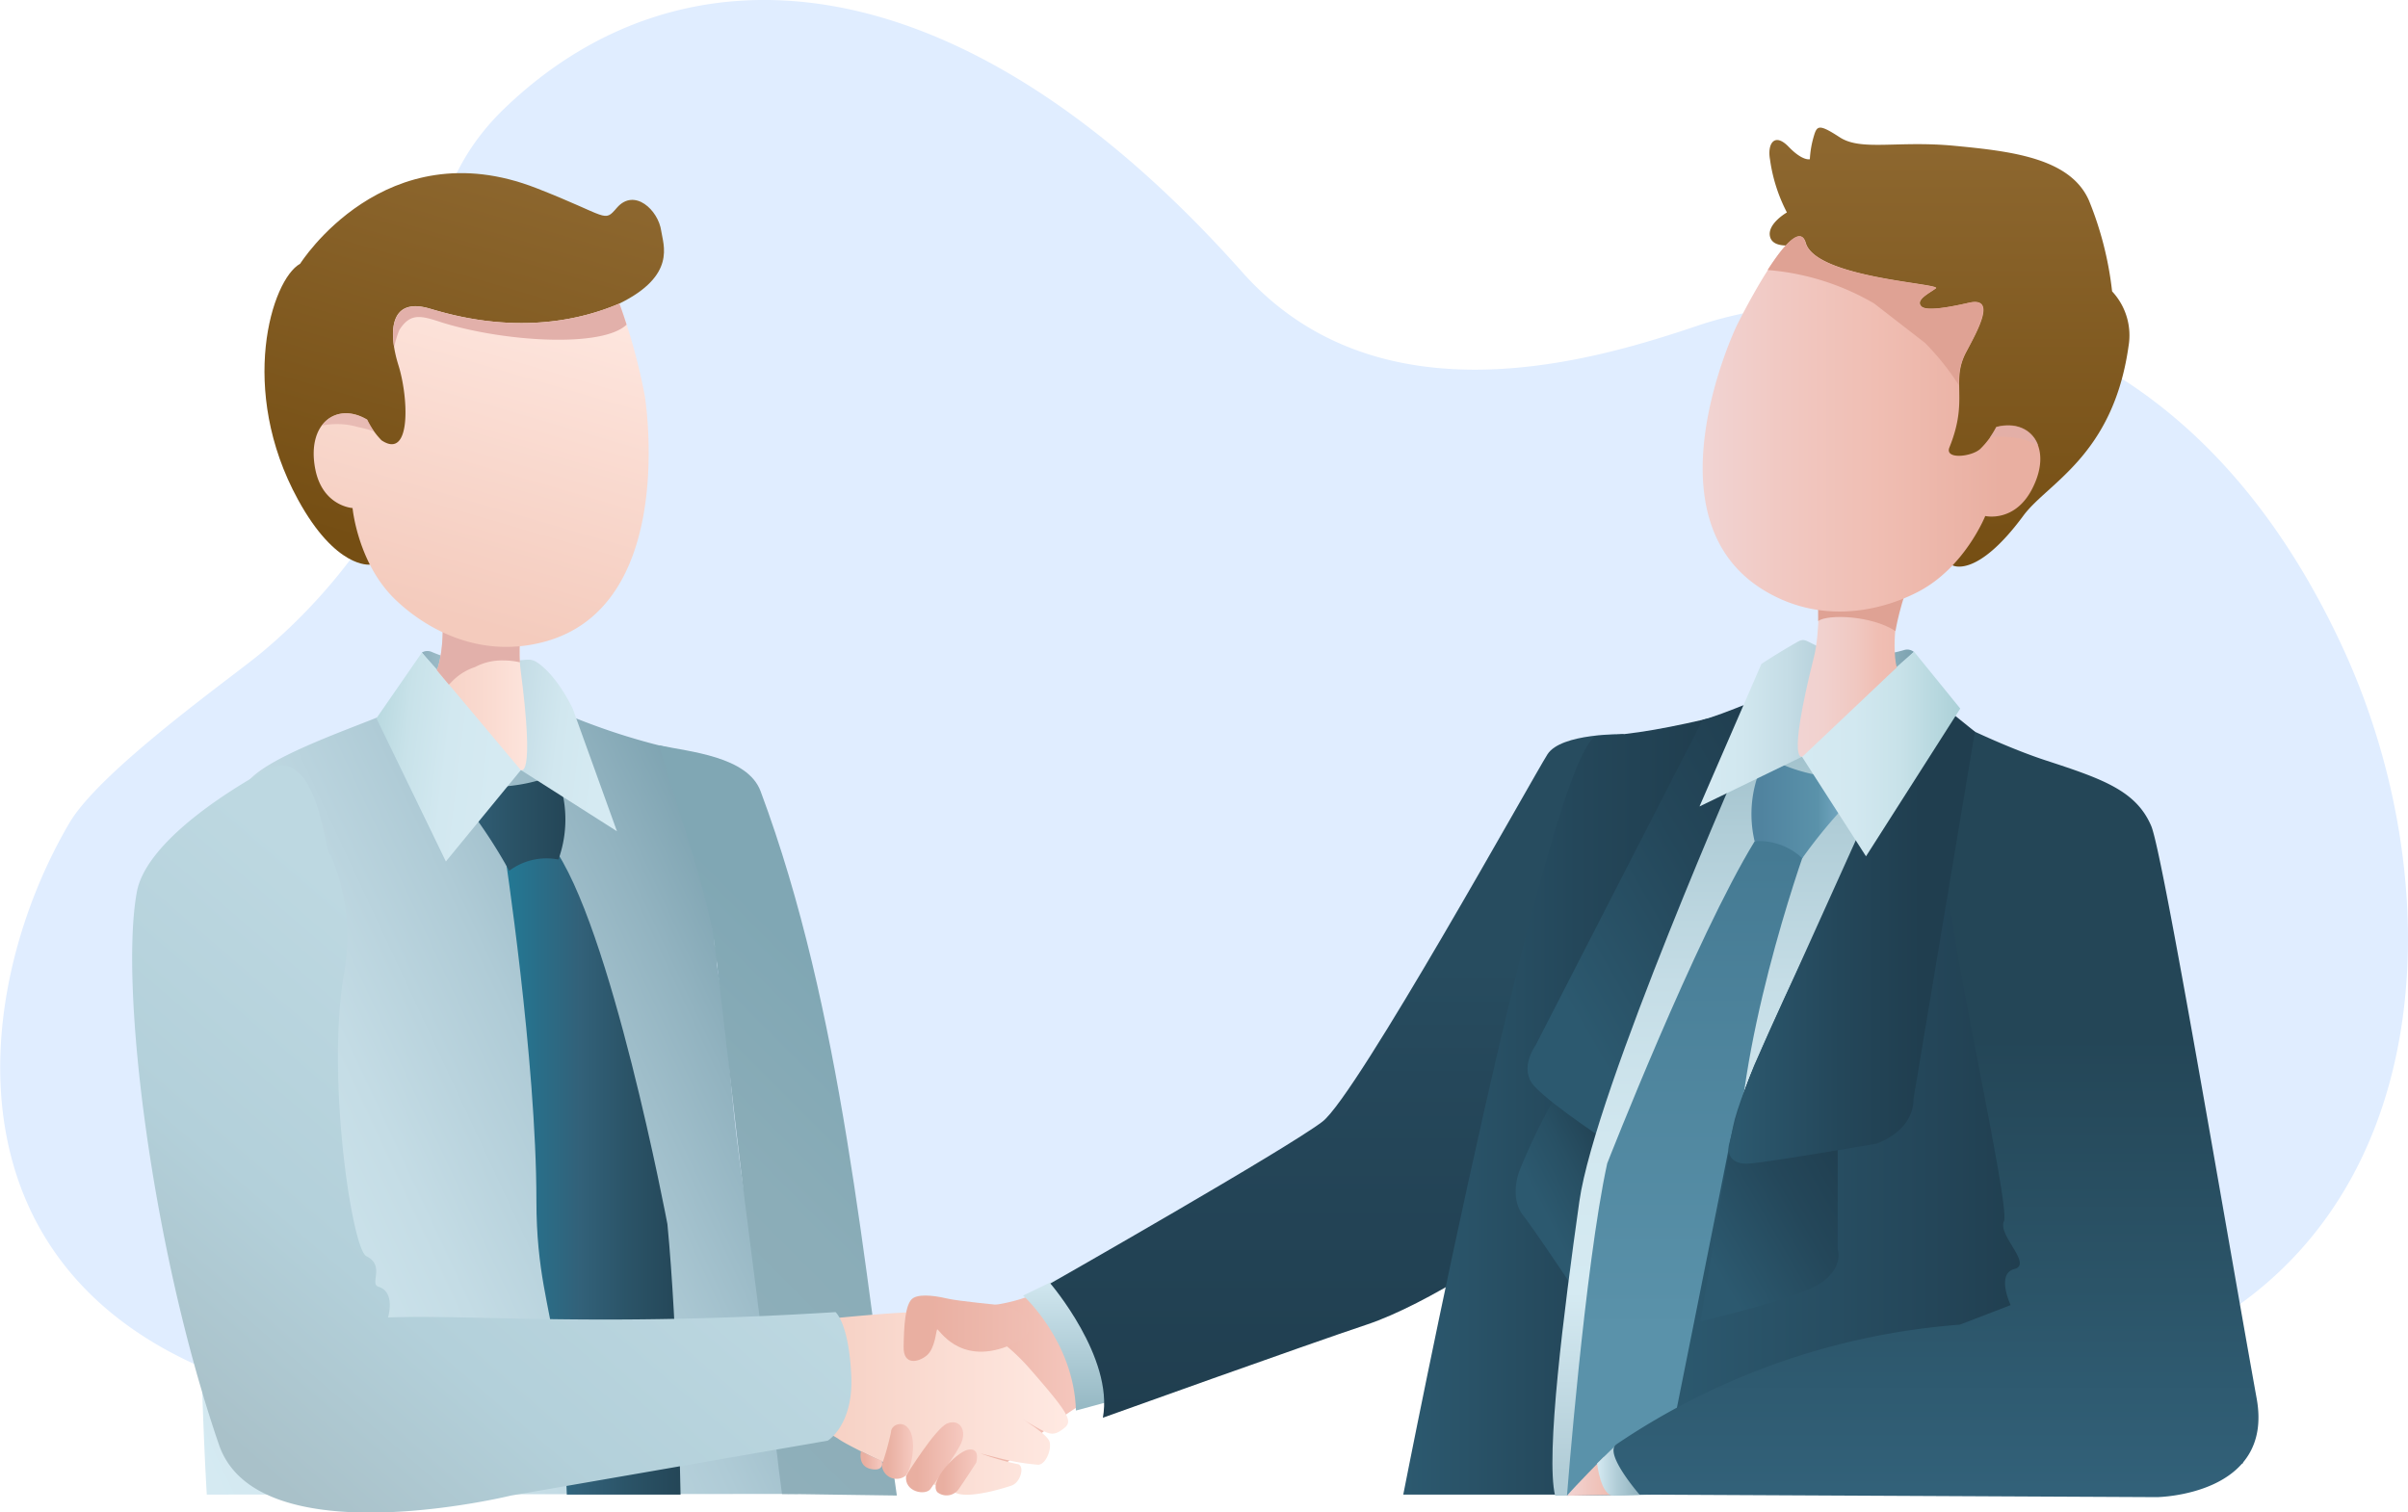
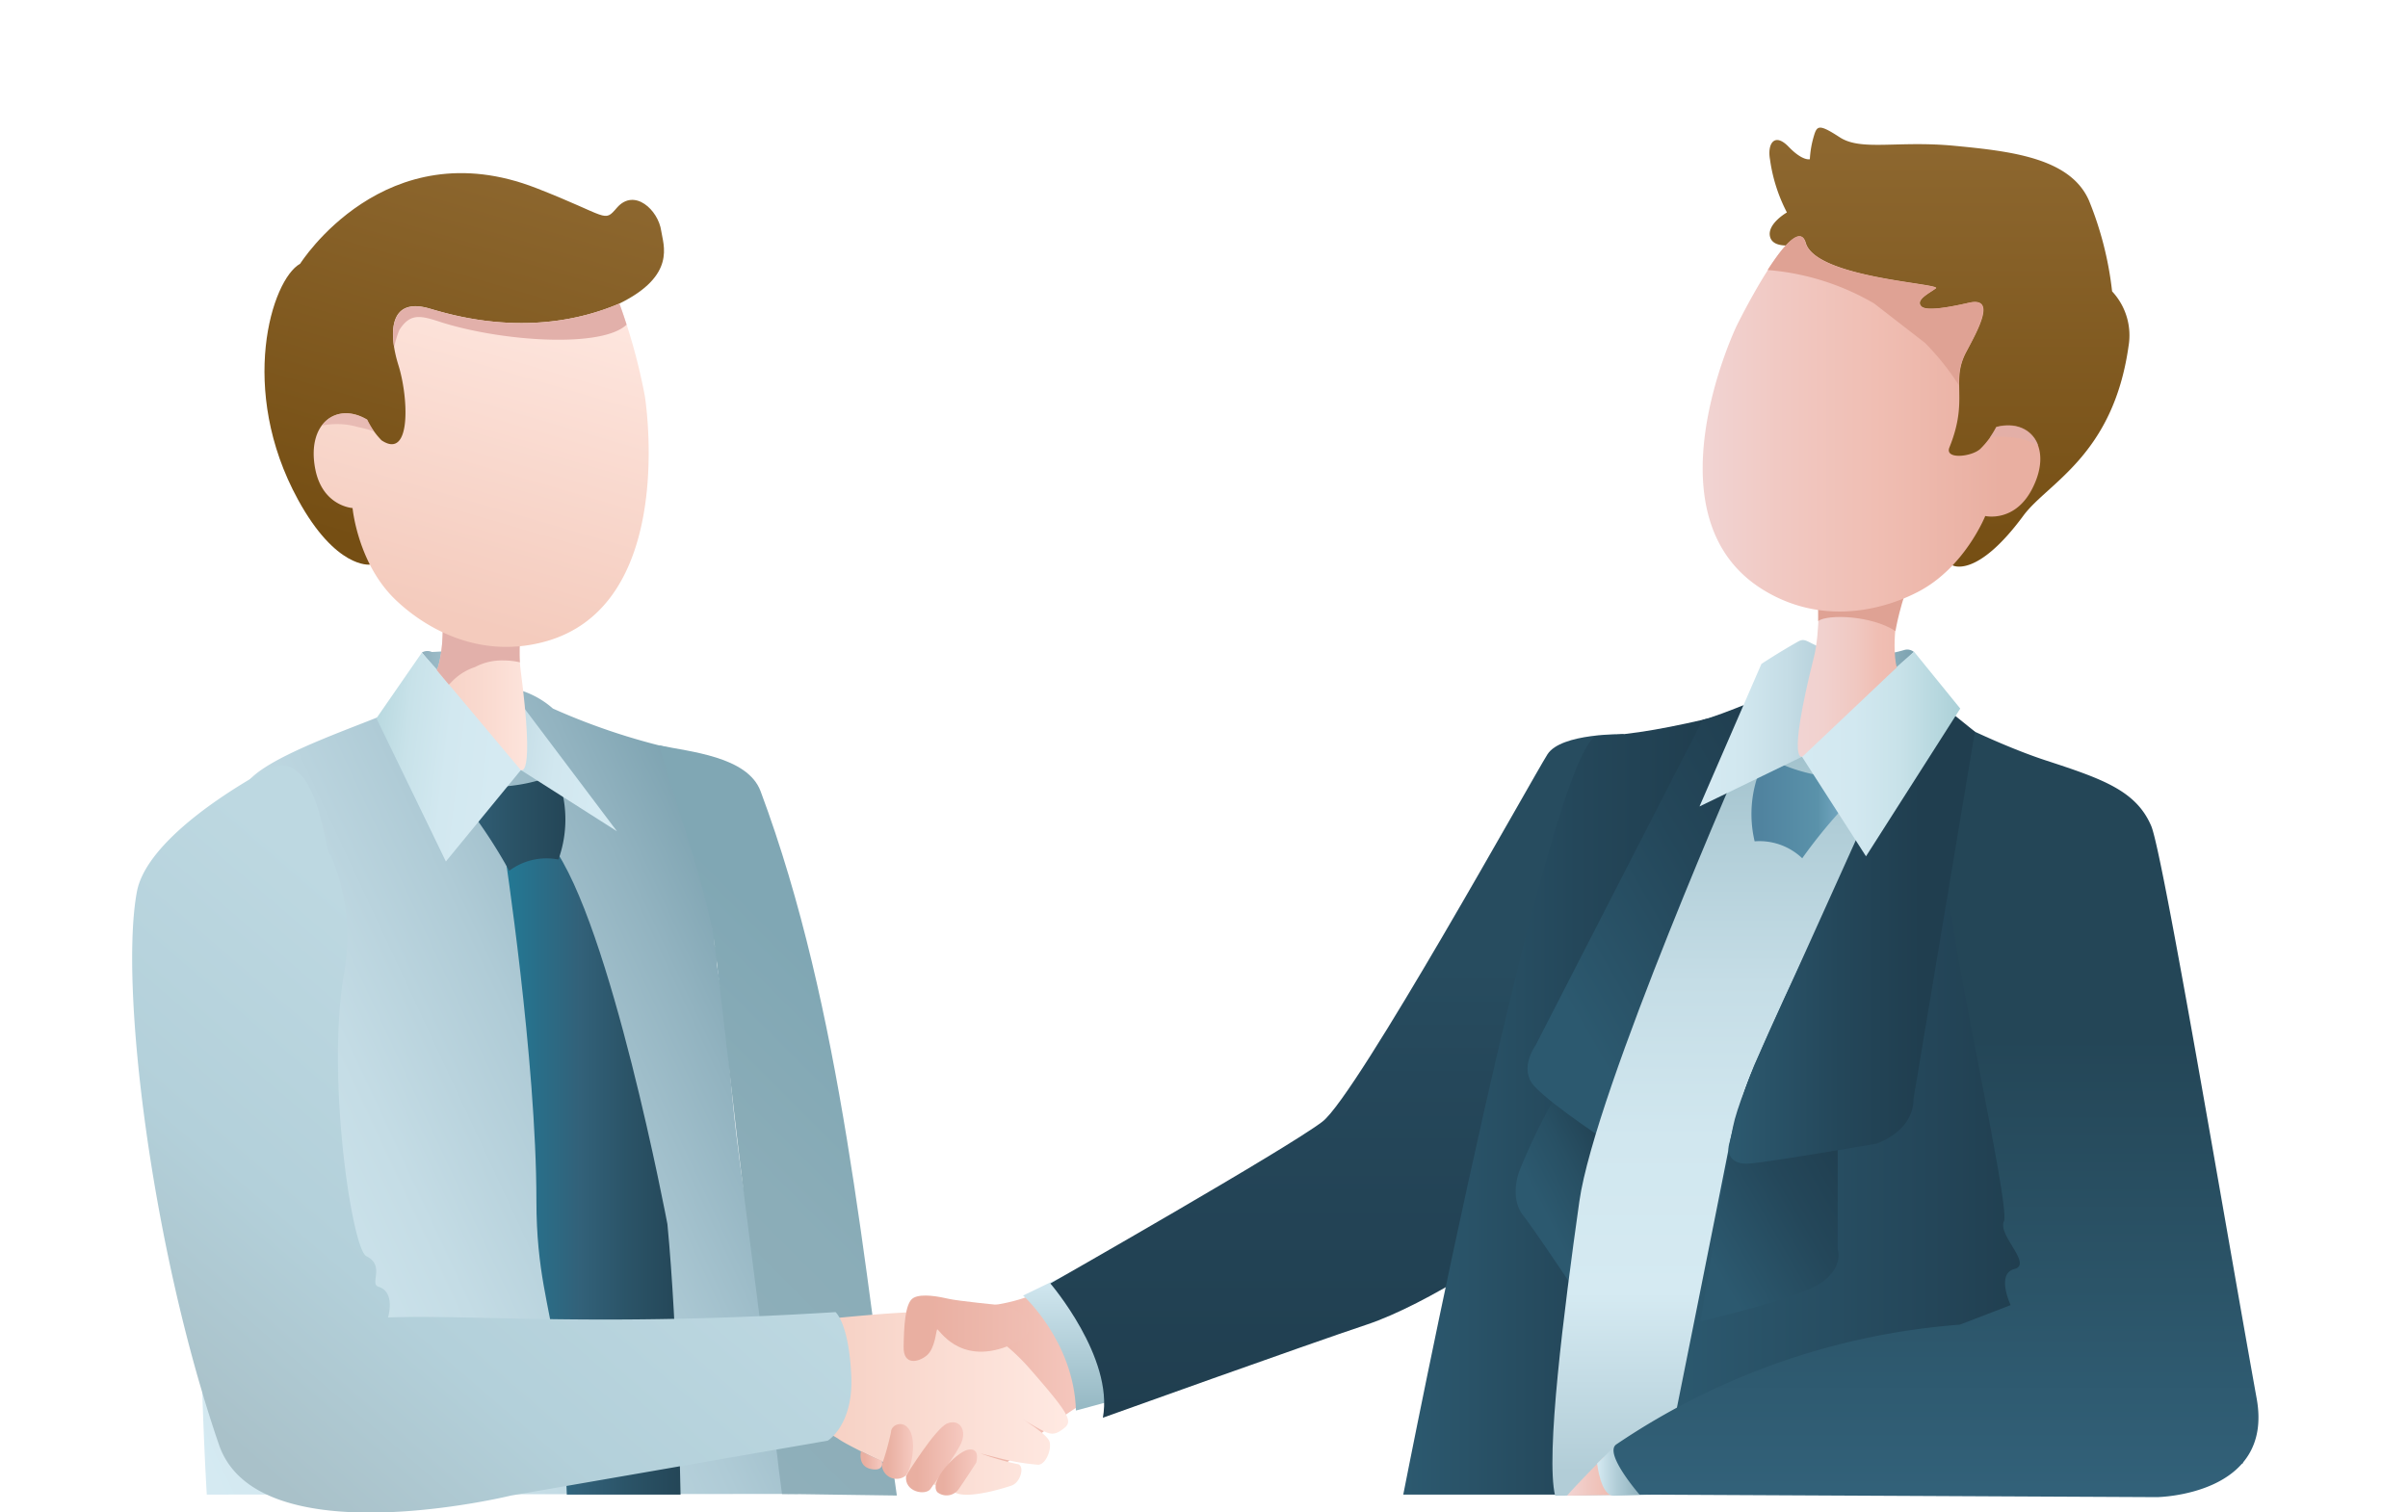
<svg xmlns="http://www.w3.org/2000/svg" xmlns:xlink="http://www.w3.org/1999/xlink" viewBox="0 0 284.34 178.6">
  <defs>
    <style>.cls-1{mask:url(#mask);filter:url(#luminosity-noclip-5);}.cls-2,.cls-23,.cls-39,.cls-4,.cls-6,.cls-8{mix-blend-mode:multiply;}.cls-2{fill:url(#linear-gradient);}.cls-3{mask:url(#mask-2);filter:url(#luminosity-noclip-6);}.cls-4{fill:url(#linear-gradient-2);}.cls-5{mask:url(#mask-3);filter:url(#luminosity-noclip-7);}.cls-6{fill:url(#linear-gradient-3);}.cls-7{mask:url(#mask-4);filter:url(#luminosity-noclip-8);}.cls-8{fill:url(#linear-gradient-4);}.cls-9{isolation:isolate;}.cls-10{fill:#e0edff;}.cls-11{fill:url(#linear-gradient-5);}.cls-12{fill:url(#linear-gradient-6);}.cls-13{fill:url(#linear-gradient-7);}.cls-14{fill:url(#linear-gradient-8);}.cls-15{fill:url(#linear-gradient-9);}.cls-16{fill:url(#linear-gradient-10);}.cls-17{fill:url(#linear-gradient-11);}.cls-18{fill:url(#linear-gradient-12);}.cls-19{fill:url(#linear-gradient-13);}.cls-20{fill:url(#linear-gradient-14);}.cls-21{fill:url(#linear-gradient-15);}.cls-22{mask:url(#mask-5);}.cls-23{opacity:0.1;fill:url(#linear-gradient-16);}.cls-24{fill:url(#linear-gradient-17);}.cls-25{fill:url(#linear-gradient-18);}.cls-26{fill:url(#linear-gradient-19);}.cls-27{fill:url(#linear-gradient-20);}.cls-28{fill:url(#linear-gradient-21);}.cls-29{fill:url(#linear-gradient-22);}.cls-30{fill:url(#linear-gradient-23);}.cls-31{fill:#dfa294;}.cls-32{fill:url(#linear-gradient-24);}.cls-33{mask:url(#mask-6);}.cls-34{fill:url(#linear-gradient-25);}.cls-35{fill:url(#linear-gradient-26);}.cls-36,.cls-48{fill:#e2b0aa;}.cls-36{opacity:0.7;}.cls-37{fill:url(#linear-gradient-27);}.cls-38{mask:url(#mask-7);}.cls-39{opacity:0.25;fill:url(#linear-gradient-28);}.cls-40{fill:url(#linear-gradient-29);}.cls-41{fill:url(#linear-gradient-30);}.cls-42{fill:url(#linear-gradient-31);}.cls-43{fill:url(#linear-gradient-32);}.cls-44{fill:url(#linear-gradient-33);}.cls-45{fill:url(#linear-gradient-34);}.cls-46{fill:url(#linear-gradient-35);}.cls-47{fill:url(#linear-gradient-36);}.cls-49{fill:url(#linear-gradient-37);}.cls-50{mask:url(#mask-8);}.cls-51{fill:url(#linear-gradient-38);}.cls-52{fill:url(#linear-gradient-39);}.cls-53{fill:url(#linear-gradient-40);}.cls-54{fill:url(#linear-gradient-41);}.cls-55{fill:url(#linear-gradient-42);}.cls-56{fill:url(#linear-gradient-43);}.cls-57{fill:url(#linear-gradient-44);}.cls-58{filter:url(#luminosity-noclip-4);}.cls-59{filter:url(#luminosity-noclip-3);}.cls-60{filter:url(#luminosity-noclip-2);}.cls-61{filter:url(#luminosity-noclip);}</style>
    <filter id="luminosity-noclip" x="176.66" y="-10898.6" width="67.25" height="32766" filterUnits="userSpaceOnUse" color-interpolation-filters="sRGB">
      <feFlood flood-color="#fff" result="bg" />
      <feBlend in="SourceGraphic" in2="bg" />
    </filter>
    <mask id="mask" x="176.66" y="-10898.6" width="67.25" height="32766" maskUnits="userSpaceOnUse">
      <g class="cls-61" />
    </mask>
    <linearGradient id="linear-gradient" x1="176.66" y1="150.8" x2="243.91" y2="150.8" gradientUnits="userSpaceOnUse">
      <stop offset="0" />
      <stop offset="0.06" stop-color="#151515" />
      <stop offset="0.31" stop-color="#676767" />
      <stop offset="0.53" stop-color="#a8a8a8" />
      <stop offset="0.71" stop-color="#d7d7d7" />
      <stop offset="0.85" stop-color="#f4f4f4" />
      <stop offset="0.93" stop-color="#fff" />
    </linearGradient>
    <filter id="luminosity-noclip-2" x="224.48" y="-10898.6" width="19.43" height="32766" filterUnits="userSpaceOnUse" color-interpolation-filters="sRGB">
      <feFlood flood-color="#fff" result="bg" />
      <feBlend in="SourceGraphic" in2="bg" />
    </filter>
    <mask id="mask-2" x="224.48" y="-10898.6" width="19.43" height="32766" maskUnits="userSpaceOnUse">
      <g class="cls-60" />
    </mask>
    <linearGradient id="linear-gradient-2" x1="243.91" y1="53.68" x2="224.48" y2="53.68" gradientUnits="userSpaceOnUse">
      <stop offset="0" />
      <stop offset="0.07" stop-color="#2b2b2b" />
      <stop offset="0.19" stop-color="#767676" />
      <stop offset="0.31" stop-color="#b1b1b1" />
      <stop offset="0.4" stop-color="#dbdbdb" />
      <stop offset="0.48" stop-color="#f5f5f5" />
      <stop offset="0.52" stop-color="#fff" />
    </linearGradient>
    <filter id="luminosity-noclip-3" x="40.64" y="-10898.6" width="37.44" height="32766" filterUnits="userSpaceOnUse" color-interpolation-filters="sRGB">
      <feFlood flood-color="#fff" result="bg" />
      <feBlend in="SourceGraphic" in2="bg" />
    </filter>
    <mask id="mask-3" x="40.64" y="-10898.6" width="37.44" height="32766" maskUnits="userSpaceOnUse">
      <g class="cls-59" />
    </mask>
    <linearGradient id="linear-gradient-3" x1="59.36" y1="107.17" x2="59.36" y2="80.94" gradientUnits="userSpaceOnUse">
      <stop offset="0" />
      <stop offset="0.04" stop-color="#212121" />
      <stop offset="0.1" stop-color="#555" />
      <stop offset="0.17" stop-color="#828282" />
      <stop offset="0.24" stop-color="#a9a9a9" />
      <stop offset="0.32" stop-color="#c8c8c8" />
      <stop offset="0.39" stop-color="#e0e0e0" />
      <stop offset="0.47" stop-color="#f2f2f2" />
      <stop offset="0.56" stop-color="#fcfcfc" />
      <stop offset="0.66" stop-color="#fff" />
    </linearGradient>
    <filter id="luminosity-noclip-4" x="34.49" y="-10898.6" width="16.33" height="32766" filterUnits="userSpaceOnUse" color-interpolation-filters="sRGB">
      <feFlood flood-color="#fff" result="bg" />
      <feBlend in="SourceGraphic" in2="bg" />
    </filter>
    <mask id="mask-4" x="34.49" y="-10898.6" width="16.33" height="32766" maskUnits="userSpaceOnUse">
      <g class="cls-58" />
    </mask>
    <linearGradient id="linear-gradient-4" x1="-696.51" y1="-38.97" x2="-715.82" y2="-38.97" gradientTransform="matrix(-0.96, -0.28, -0.28, 0.96, -644.39, -109.27)" xlink:href="#linear-gradient-2" />
    <linearGradient id="linear-gradient-5" x1="108.4" y1="163.48" x2="128.72" y2="163.48" gradientUnits="userSpaceOnUse">
      <stop offset="0.19" stop-color="#e9afa1" />
      <stop offset="1" stop-color="#f6c9c0" />
    </linearGradient>
    <linearGradient id="linear-gradient-6" x1="127.04" y1="150.49" x2="127.04" y2="166.62" gradientUnits="userSpaceOnUse">
      <stop offset="0" stop-color="#d5eaf2" />
      <stop offset="0.21" stop-color="#c7dfe8" />
      <stop offset="1" stop-color="#95b8c3" />
    </linearGradient>
    <linearGradient id="linear-gradient-7" x1="157.89" y1="86.7" x2="157.89" y2="167.43" gradientUnits="userSpaceOnUse">
      <stop offset="0.34" stop-color="#274c5f" />
      <stop offset="0.51" stop-color="#25475a" />
      <stop offset="1" stop-color="#203e4f" />
    </linearGradient>
    <linearGradient id="linear-gradient-8" x1="165.74" y1="129.41" x2="211.26" y2="129.41" gradientUnits="userSpaceOnUse">
      <stop offset="0.01" stop-color="#2c596f" />
      <stop offset="0.45" stop-color="#24475a" />
      <stop offset="0.78" stop-color="#203e4f" />
    </linearGradient>
    <linearGradient id="linear-gradient-9" x1="25.86" y1="183.71" x2="38.29" y2="176.53" gradientTransform="translate(163.34 -42.08) rotate(3.06)" gradientUnits="userSpaceOnUse">
      <stop offset="0.17" stop-color="#2c596f" />
      <stop offset="0.53" stop-color="#285064" />
      <stop offset="1" stop-color="#203e4f" />
    </linearGradient>
    <linearGradient id="linear-gradient-10" x1="176.93" y1="121.07" x2="218.96" y2="96.8" gradientUnits="userSpaceOnUse">
      <stop offset="0.17" stop-color="#2c596f" />
      <stop offset="0.6" stop-color="#24475a" />
      <stop offset="0.93" stop-color="#203e4f" />
    </linearGradient>
    <linearGradient id="linear-gradient-11" x1="208.26" y1="176.64" x2="208.26" y2="80.64" gradientUnits="userSpaceOnUse">
      <stop offset="0.03" stop-color="#b2cdd7" />
      <stop offset="0.25" stop-color="#d5eaf2" />
      <stop offset="0.44" stop-color="#d1e7ef" />
      <stop offset="0.63" stop-color="#c5dde6" />
      <stop offset="0.82" stop-color="#b0cdd7" />
      <stop offset="1" stop-color="#95b8c3" />
    </linearGradient>
    <linearGradient id="linear-gradient-12" x1="199.33" y1="98.15" x2="199.33" y2="176.64" gradientUnits="userSpaceOnUse">
      <stop offset="0" stop-color="#447992" />
      <stop offset="0.75" stop-color="#5a92aa" />
    </linearGradient>
    <linearGradient id="linear-gradient-13" x1="206.82" y1="95.37" x2="219.41" y2="95.37" gradientUnits="userSpaceOnUse">
      <stop offset="0.09" stop-color="#50839f" />
      <stop offset="0.62" stop-color="#5a92aa" />
      <stop offset="0.76" stop-color="#6ba0b9" />
      <stop offset="0.92" stop-color="#7aacc7" />
    </linearGradient>
    <linearGradient id="linear-gradient-14" x1="196.84" y1="128.26" x2="264.85" y2="128.26" gradientUnits="userSpaceOnUse">
      <stop offset="0.01" stop-color="#2c596f" />
      <stop offset="0.46" stop-color="#244659" />
      <stop offset="0.63" stop-color="#203e4f" />
    </linearGradient>
    <linearGradient id="linear-gradient-15" x1="195.77" y1="147.45" x2="219.63" y2="133.67" xlink:href="#linear-gradient-10" />
    <filter id="luminosity-noclip-5" x="176.66" y="125.09" width="67.25" height="51.42" filterUnits="userSpaceOnUse" color-interpolation-filters="sRGB">
      <feFlood flood-color="#fff" result="bg" />
      <feBlend in="SourceGraphic" in2="bg" />
    </filter>
    <mask id="mask-5" x="176.66" y="125.09" width="67.25" height="51.42" maskUnits="userSpaceOnUse">
      <g class="cls-1">
        <path class="cls-2" d="M243.91,163.56s0-22.53-3.25-30.88-6.46-7.57-6.46-7.57-9.52,25.56-20,30.13-32.5,11.74-37.5,21.27h36.45S244,169.55,243.91,163.56Z" />
      </g>
    </mask>
    <linearGradient id="linear-gradient-16" x1="176.66" y1="150.8" x2="243.91" y2="150.8" gradientUnits="userSpaceOnUse">
      <stop offset="0" stop-color="#2c596f" />
      <stop offset="0.53" stop-color="#24475a" />
      <stop offset="0.93" stop-color="#203e4f" />
    </linearGradient>
    <linearGradient id="linear-gradient-17" x1="192.72" y1="174.34" x2="185.03" y2="174.34" gradientUnits="userSpaceOnUse">
      <stop offset="0" stop-color="#e9afa1" />
      <stop offset="0.39" stop-color="#f0beb3" />
      <stop offset="1" stop-color="#f1d4d3" />
    </linearGradient>
    <linearGradient id="linear-gradient-18" x1="188.59" y1="173.61" x2="196.84" y2="173.61" gradientUnits="userSpaceOnUse">
      <stop offset="0" stop-color="#d5eaf2" />
      <stop offset="0.28" stop-color="#b1cdd7" />
      <stop offset="0.57" stop-color="#94b5c1" />
      <stop offset="0.82" stop-color="#81a6b4" />
      <stop offset="1" stop-color="#7ba1af" />
    </linearGradient>
    <linearGradient id="linear-gradient-19" x1="228.66" y1="176.81" x2="228.66" y2="81.52" gradientUnits="userSpaceOnUse">
      <stop offset="0.01" stop-color="#326179" />
      <stop offset="0.26" stop-color="#2b5468" />
      <stop offset="0.57" stop-color="#244657" />
    </linearGradient>
    <linearGradient id="linear-gradient-20" x1="204.17" y1="109.47" x2="233.2" y2="109.47" xlink:href="#linear-gradient-8" />
    <linearGradient id="linear-gradient-21" x1="200.68" y1="85.39" x2="226.01" y2="85.39" gradientUnits="userSpaceOnUse">
      <stop offset="0" stop-color="#d5eaf2" />
      <stop offset="0.2" stop-color="#d1e7ef" />
      <stop offset="0.42" stop-color="#c4dce5" />
      <stop offset="0.64" stop-color="#afcbd6" />
      <stop offset="0.86" stop-color="#92b3c0" />
      <stop offset="1" stop-color="#7ba1af" />
    </linearGradient>
    <linearGradient id="linear-gradient-22" x1="212.48" y1="89.04" x2="231.47" y2="89.04" gradientUnits="userSpaceOnUse">
      <stop offset="0" stop-color="#d5eaf2" />
      <stop offset="0.34" stop-color="#d2e8f0" />
      <stop offset="0.62" stop-color="#c8e2e9" />
      <stop offset="0.87" stop-color="#b6d7de" />
      <stop offset="1" stop-color="#abd0d7" />
    </linearGradient>
    <linearGradient id="linear-gradient-23" x1="68.03" y1="158.8" x2="43.95" y2="160.66" gradientTransform="matrix(1, 0.08, -0.08, 1, 180.84, -93.18)" gradientUnits="userSpaceOnUse">
      <stop offset="0.09" stop-color="#e9afa1" />
      <stop offset="0.59" stop-color="#f0beb3" />
      <stop offset="0.7" stop-color="#f0c8c1" />
      <stop offset="0.86" stop-color="#f1d1ce" />
      <stop offset="1" stop-color="#f1d4d3" />
    </linearGradient>
    <linearGradient id="linear-gradient-24" x1="230.17" y1="15.05" x2="230.17" y2="66.91" gradientUnits="userSpaceOnUse">
      <stop offset="0" stop-color="#8e6830" />
      <stop offset="1" stop-color="#754e13" />
    </linearGradient>
    <filter id="luminosity-noclip-6" x="224.48" y="40.58" width="19.43" height="26.19" filterUnits="userSpaceOnUse" color-interpolation-filters="sRGB">
      <feFlood flood-color="#fff" result="bg" />
      <feBlend in="SourceGraphic" in2="bg" />
    </filter>
    <mask id="mask-6" x="224.48" y="40.58" width="19.43" height="26.19" maskUnits="userSpaceOnUse">
      <g class="cls-3">
        <path class="cls-4" d="M233.85,53s5.66-9.15,6.81-12-1,10.6,3.13,13.38c0,0,1,1.78-2.86,3.37s-7.05,12.5-14.39,7.93S233.85,53,233.85,53Z" />
      </g>
    </mask>
    <linearGradient id="linear-gradient-25" x1="243.91" y1="53.68" x2="224.48" y2="53.68" gradientUnits="userSpaceOnUse">
      <stop offset="0" stop-color="#8e6830" />
      <stop offset="0.07" stop-color="#876129" />
      <stop offset="0.35" stop-color="#6d4a11" />
      <stop offset="0.52" stop-color="#634108" />
    </linearGradient>
    <linearGradient id="linear-gradient-26" x1="240.93" y1="50.06" x2="201.06" y2="50.06" gradientUnits="userSpaceOnUse">
      <stop offset="0.12" stop-color="#e9afa1" />
      <stop offset="0.49" stop-color="#f0beb3" />
      <stop offset="0.78" stop-color="#f1c9c3" />
      <stop offset="1" stop-color="#f1d4d3" />
    </linearGradient>
    <linearGradient id="linear-gradient-27" x1="14.75" y1="155.78" x2="94.91" y2="118.4" xlink:href="#linear-gradient-21" />
    <filter id="luminosity-noclip-7" x="40.64" y="80.94" width="37.44" height="26.22" filterUnits="userSpaceOnUse" color-interpolation-filters="sRGB">
      <feFlood flood-color="#fff" result="bg" />
      <feBlend in="SourceGraphic" in2="bg" />
    </filter>
    <mask id="mask-7" x="40.64" y="80.94" width="37.44" height="26.22" maskUnits="userSpaceOnUse">
      <g class="cls-5">
        <path class="cls-6" d="M66.74,106.6C80.79,104.29,77.84,88.45,77.8,88a74.92,74.92,0,0,1-12.51-4.34c-5.48-4.83-13.68-2.23-18.31-.07a64.53,64.53,0,0,1-6.34,2.82C40.84,98.17,46.6,109.91,66.74,106.6Z" />
      </g>
    </mask>
    <linearGradient id="linear-gradient-28" x1="59.36" y1="107.17" x2="59.36" y2="80.94" gradientUnits="userSpaceOnUse">
      <stop offset="0" stop-color="#d5eaf2" />
      <stop offset="0.01" stop-color="#d1e7ef" />
      <stop offset="0.13" stop-color="#b2ced8" />
      <stop offset="0.24" stop-color="#9abac6" />
      <stop offset="0.37" stop-color="#88acb9" />
      <stop offset="0.5" stop-color="#7ea4b1" />
      <stop offset="0.66" stop-color="#7ba1af" />
    </linearGradient>
    <linearGradient id="linear-gradient-29" x1="70.03" y1="154.13" x2="110.57" y2="113.59" gradientUnits="userSpaceOnUse">
      <stop offset="0" stop-color="#8fafba" />
      <stop offset="0.42" stop-color="#8badb8" />
      <stop offset="0.82" stop-color="#80a7b4" />
    </linearGradient>
    <linearGradient id="linear-gradient-30" x1="91.09" y1="165.73" x2="126.17" y2="165.73" gradientUnits="userSpaceOnUse">
      <stop offset="0" stop-color="#f4cbbd" />
      <stop offset="1" stop-color="#ffe9e2" />
    </linearGradient>
    <linearGradient id="linear-gradient-31" x1="59.55" y1="137.95" x2="80.36" y2="137.95" gradientUnits="userSpaceOnUse">
      <stop offset="0.02" stop-color="#237894" />
      <stop offset="0.43" stop-color="#326179" />
      <stop offset="0.69" stop-color="#2b5468" />
      <stop offset="1" stop-color="#244657" />
    </linearGradient>
    <linearGradient id="linear-gradient-32" x1="54.52" y1="97.13" x2="66.74" y2="97.13" gradientUnits="userSpaceOnUse">
      <stop offset="0.01" stop-color="#326179" />
      <stop offset="0.45" stop-color="#2b5468" />
      <stop offset="1" stop-color="#244657" />
    </linearGradient>
    <linearGradient id="linear-gradient-33" x1="-1363.47" y1="159.93" x2="-1407.47" y2="108.78" gradientTransform="matrix(-1, 0, 0, 1, -1336.89, 10.01)" gradientUnits="userSpaceOnUse">
      <stop offset="0" stop-color="#a9c1c9" />
      <stop offset="0.37" stop-color="#b3d0da" />
      <stop offset="0.86" stop-color="#bdd8e1" />
    </linearGradient>
    <linearGradient id="linear-gradient-34" x1="-1076.66" y1="27.48" x2="-1051.33" y2="27.48" gradientTransform="matrix(-0.99, -0.12, -0.12, 0.99, -992.31, -63.33)" xlink:href="#linear-gradient-21" />
    <linearGradient id="linear-gradient-35" x1="-1064.86" y1="30.76" x2="-1046.9" y2="30.76" gradientTransform="matrix(-0.99, -0.12, -0.12, 0.99, -992.31, -63.33)" xlink:href="#linear-gradient-22" />
    <linearGradient id="linear-gradient-36" x1="-1212" y1="201.03" x2="-1233.58" y2="200.18" gradientTransform="matrix(-1, -0.04, -0.04, 1, -1160.93, -177.31)" gradientUnits="userSpaceOnUse">
      <stop offset="0" stop-color="#f4cbbd" />
      <stop offset="0.32" stop-color="#f6cfc2" />
      <stop offset="0.69" stop-color="#fadbd1" />
      <stop offset="1" stop-color="#ffe9e2" />
    </linearGradient>
    <linearGradient id="linear-gradient-37" x1="-711.5" y1="-76.14" x2="-711.5" y2="-25.79" gradientTransform="matrix(-0.96, -0.28, -0.28, 0.96, -644.39, -109.27)" xlink:href="#linear-gradient-24" />
    <filter id="luminosity-noclip-8" x="34.49" y="38.64" width="16.33" height="28.46" filterUnits="userSpaceOnUse" color-interpolation-filters="sRGB">
      <feFlood flood-color="#fff" result="bg" />
      <feBlend in="SourceGraphic" in2="bg" />
    </filter>
    <mask id="mask-8" x="34.49" y="38.64" width="16.33" height="28.46" maskUnits="userSpaceOnUse">
      <g class="cls-7">
        <path class="cls-8" d="M44.4,52.57s-3.76-9.67-3.12-13.48c.51-3.06-2,10.46-6.79,11.94,0,0,.25,2.18.57,6.35.13,1.63,4.45,11.68,12.78,9.38S44.4,52.57,44.4,52.57Z" />
      </g>
    </mask>
    <linearGradient id="linear-gradient-38" x1="-696.51" y1="-38.97" x2="-715.82" y2="-38.97" gradientTransform="matrix(-0.96, -0.28, -0.28, 0.96, -644.39, -109.27)" xlink:href="#linear-gradient-25" />
    <linearGradient id="linear-gradient-39" x1="-719.31" y1="-20.52" x2="-719.31" y2="-63.88" gradientTransform="matrix(-0.96, -0.28, -0.28, 0.96, -644.39, -109.27)" xlink:href="#linear-gradient-30" />
    <linearGradient id="linear-gradient-40" x1="104.13" y1="171.47" x2="107.82" y2="171.47" xlink:href="#linear-gradient-5" />
    <linearGradient id="linear-gradient-41" x1="106.99" y1="172.11" x2="113.73" y2="172.11" xlink:href="#linear-gradient-5" />
    <linearGradient id="linear-gradient-42" x1="110.48" y1="173.9" x2="115.37" y2="173.9" xlink:href="#linear-gradient-5" />
    <linearGradient id="linear-gradient-43" x1="101.62" y1="172.46" x2="104.17" y2="172.46" xlink:href="#linear-gradient-5" />
    <linearGradient id="linear-gradient-44" x1="106.69" y1="156.86" x2="121.57" y2="156.86" gradientUnits="userSpaceOnUse">
      <stop offset="0.19" stop-color="#e9afa1" />
      <stop offset="1" stop-color="#f0beb3" />
    </linearGradient>
  </defs>
  <g class="cls-9">
    <g id="Capa_2" data-name="Capa 2">
      <g id="Layer_1" data-name="Layer 1">
-         <path class="cls-10" d="M276.59,76.39c-22.48-48.48-64-42-75.91-38-11.62,3.91-37.61,12.18-54-6.26C112.93-5.82,80.36-7.32,59.47,12.9,49,23.06,51,35.45,49.38,48.79c-1.1,9.12-9,20.38-18.49,28.28C27.63,79.81,12,90.82,8.23,97.13-8,124.68-9.16,180.49,91.35,165a191.85,191.85,0,0,0,47.87-13.18c7.65-3.12,39.45-18.72,44.35-10.05,3.78,6.67-1.57,13.59,6.6,18.46,6.26,3.73,18.35,3,25.54,3.73C286.09,170.58,293.75,113.39,276.59,76.39Z" />
        <path class="cls-11" d="M122.71,152.6a20.58,20.58,0,0,1-5.4,1.53c-2,.06-7.32.74-8.71,1.46s4.92,18,4.92,18,3.1,1.63,4.2.32,8.13-7.29,10.39-8.2S125.92,151.46,122.71,152.6Z" />
        <path class="cls-12" d="M126,150.49,120.81,153s6,5.4,6.24,13.58l6.21-1.67S131.73,153,126,150.49Z" />
        <path class="cls-13" d="M191.73,86.7s-7.39-.14-9,2.38-22.5,40.23-26.56,43.37-32.14,19.13-32.14,19.13,7.5,8.74,6.2,15.85c0,0,24.17-8.67,31.17-11s18.52-9.74,20.5-12.55S191.73,86.7,191.73,86.7Z" />
        <path class="cls-14" d="M211.26,82.31s-15.13,4.58-22.56,4.58c-5.5,0-23,89.62-23,89.62h45.52Z" />
        <path class="cls-15" d="M185.12,127.07a71.24,71.24,0,0,0-5.71,11.22s-1.23,3.07.43,5.23,6,8.71,6,8.71l5-18.65Z" />
        <path class="cls-16" d="M201.06,85l-19.72,38.42s-2.05,2.79-.18,4.84c2.2,2.4,9.42,7.07,9.42,7.07l19.56-53.81S203.05,84.56,201.06,85Z" />
        <path class="cls-17" d="M206.24,88.24s-17.91,40.62-19.75,53.66-4,30-2.86,34.74l25.94-.32S227,93,233.2,87.8C233.2,87.8,217.34,71.39,206.24,88.24Z" />
-         <path class="cls-18" d="M207.19,99.36s4.31-2.45,6.44-.37c0,0-7.87,21.36-8.36,37.59l-4.59,23.5-3.84,16.39-11.81.17s2.09-27,4.75-39.24C189.78,137.4,200.21,110.76,207.19,99.36Z" />
        <path class="cls-19" d="M208.56,89.37a19.91,19.91,0,0,0,8.51,2.46c4.31,0,1.33,2.78,1.33,2.78a60.1,60.1,0,0,0-5.59,6.75,7.33,7.33,0,0,0-5.62-2A14,14,0,0,1,208.56,89.37Z" />
        <path class="cls-20" d="M227.77,83.68s-21.42,40.65-23.14,49.42-7.79,39-7.79,39l68,.72S252.89,92.23,227.77,83.68Z" />
        <path class="cls-21" d="M217,129v18.55s.75,2-1.87,3.89-14.34,4.61-14.34,4.61l3.11-18.67s1.67-8.82,3.39-11.56S217,129,217,129Z" />
        <g class="cls-22">
          <path class="cls-23" d="M243.91,163.56s0-22.53-3.25-30.88-6.46-7.57-6.46-7.57-9.52,25.56-20,30.13-32.5,11.74-37.5,21.27h36.45S244,169.55,243.91,163.56Z" />
        </g>
        <path class="cls-24" d="M189.4,172.05s-3.49,3.55-4.37,4.59l7.69-.13Z" />
        <path class="cls-25" d="M190.91,170.58l-2.32,2.25s.42,3.91,2,3.81l6.26-.17Z" />
        <path class="cls-26" d="M224.59,81.52c.54,1.1,10.33,6.11,17,8.29s10.65,3.56,12.43,7.74c1.37,3.19,8.75,47.12,12.45,67.61,2.08,11.48-11.78,11.65-11.78,11.65l-61.09-.3s-4.27-4.89-2.74-5.93a83.64,83.64,0,0,1,40.56-14.14l6-2.31s-1.75-3.7.44-4.26-2-4-1.23-5.65-6.17-32.13-6.63-39.75S224.59,81.52,224.59,81.52Z" />
        <path class="cls-27" d="M233.2,86.41l-6.07-4.89-20,44.32a66.66,66.66,0,0,0-3,9.5s-.45,2.37,2.63,2.06,14.75-2.32,14.75-2.32,4.44-1.38,4.44-5.31Z" />
        <path class="cls-28" d="M200.68,95.24l12.19-5.91L226,77a1.23,1.23,0,0,0-1.13-.24,15.84,15.84,0,0,1-6.75.49c-4.77-.78-4.59-2.18-5.84-1.46-2.53,1.44-4.29,2.62-4.29,2.62Z" />
        <polygon class="cls-29" points="212.48 88.9 226.01 76.96 231.47 83.68 220.34 101.13 212.48 88.9" />
        <path class="cls-30" d="M214.16,57.62s1.38,14.6.05,19.89c-3.32,13.23-1.34,11.82-1.34,11.82L224,78.79c-.15.33-2.82-12.51,11.72-24.85C241,49.46,214.2,51,214.16,57.62Z" />
        <path class="cls-31" d="M214.16,57.62s.58,9.65.53,15.72c1.13-.82,6.3-.67,9.13,1.19,0,0,2-13.05,11.93-20.59C241.27,49.76,214.2,51,214.16,57.62Z" />
        <path class="cls-32" d="M230.57,66.77s2.83,1.62,8.36-5.88c2.84-3.85,10.58-7.06,12.41-20a7.62,7.62,0,0,0-1.94-6.48,40.17,40.17,0,0,0-2.72-10.7c-2.18-5.05-9.18-5.85-15.89-6.49s-11,.65-13.54-1-2.71-1.4-3.11,0a11.53,11.53,0,0,0-.43,2.58s-.83.27-2.51-1.47S208.68,17,209,18.8a19.24,19.24,0,0,0,2,6.29s-2.32,1.32-2,2.82,2.83,1,2.83,1Z" />
        <g class="cls-33">
          <path class="cls-34" d="M233.85,53s5.66-9.15,6.81-12-1,10.6,3.13,13.38c0,0,1,1.78-2.86,3.37s-7.05,12.5-14.39,7.93S233.85,53,233.85,53Z" />
        </g>
        <path class="cls-35" d="M213.23,28.68c-.95-3.27-5.56,4.59-8.16,9.79,0,0-10.93,22.74,3.28,31.28,7.19,4.32,14.51,2.06,18.22.1,5.44-2.87,7.85-8.91,7.85-8.91s3.42.8,5.49-3.11c2.58-4.89-.11-8.44-4.19-7.38A10,10,0,0,1,233.85,53c-1,.95-4.26,1.31-3.66-.16,2.33-5.73.11-7.77,2-11.29,1.39-2.61,3.59-6.55.31-5.8-2.44.56-5,1-5.6.44-.77-.75.92-1.56,1.7-2.14S214.43,32.85,213.23,28.68Z" />
        <path class="cls-31" d="M221.3,35.84l6,4.65a30.18,30.18,0,0,1,4,5,7.4,7.4,0,0,1,.84-3.92c1.39-2.61,3.59-6.55.31-5.8-2.44.56-5,1-5.6.44-.77-.75.92-1.56,1.7-2.14s-14.16-1.22-15.36-5.39c-.57-2-2.48.11-4.47,3.21A29.5,29.5,0,0,1,221.3,35.84Z" />
        <path class="cls-36" d="M236.45,51.58a9.11,9.11,0,0,1,4.21,1c-.67-1.85-2.57-2.78-4.93-2.17a10.42,10.42,0,0,1-.74,1.22A7,7,0,0,1,236.45,51.58Z" />
        <path class="cls-37" d="M87.18,135.79c-1-7.36-1.22-14.46-2.54-21.9-.08-.62.09-1.14,0-1.76l-.26-.52a11.54,11.54,0,0,0-.17-1.75c-.27-.53,0-1.14-.09-1.76a26,26,0,0,1-.44-4.46c0-.18-.26-.36-.26-.53-.09-2.1-.44-5.78-.53-7.89,0-.17-.26-.35-.26-.52a10.33,10.33,0,0,0-.79-3.24c-.09-.27.09-.53,0-.79s-.35-.44-.44-.7.09-.35,0-.53-.31-.45-.46-.69a77,77,0,0,1-15.65-5.07c-5.48-4.83-13.68-2.23-18.31-.07-2.13,1.42-17,5.85-18.16,9.5-8,26.23-4.4,83.4-4.4,83.4l69.8-.08A105,105,0,0,0,91.48,158C89.81,150.42,88.06,143.41,87.18,135.79Z" />
        <g class="cls-38">
          <path class="cls-39" d="M66.74,106.6C80.79,104.29,77.84,88.45,77.8,88a74.92,74.92,0,0,1-12.51-4.34c-5.48-4.83-13.68-2.23-18.31-.07a64.53,64.53,0,0,1-6.34,2.82C40.84,98.17,46.6,109.91,66.74,106.6Z" />
        </g>
        <path class="cls-40" d="M89.81,93.44c-1.54-4.11-8.4-4.66-12-5.42,1.69,6,5.83,17.54,6.58,23.59,1.33,10.7,2.14,19,3.5,29.78,1.24,9.84,5.11,39.87,3.79,30.05,0-.05.66,4.95.66,5,1.89,0,10.44.15,13.56.18C101.94,149.33,99.49,119.38,89.81,93.44Z" />
        <path class="cls-41" d="M96,155.94s11.78-1.29,14.24-.94,6.91,1.55,11.39,6.68,5.08,6.13,4.08,6.94-1.49.84-2.36.45-3.84-2.22-3.84-2.22,4.18,2.39,4.43,3.44-.55,2.77-1.41,2.69a28,28,0,0,1-4.51-.76l-2.24-.57a34,34,0,0,0,4.32,1.25c.94.06.49,2.16-.67,2.55s-4.41,1.35-6.12,1-12.8-5.37-14.35-6.55a19.21,19.21,0,0,0-6.46-2.51C91.22,167.18,88.87,157.55,96,155.94Z" />
        <path class="cls-42" d="M65.17,99.8s-3.26-1.23-5.62.6c0,0,3.79,24.75,3.79,41.43,0,8.35,1.57,12.49,2.14,17.21,1.26,10.52,1.45,17.47,1.45,17.47H80.36s-.34-19.43-1.55-31.94C78.81,144.57,72.11,109,65.17,99.8Z" />
        <path class="cls-43" d="M65.7,91.43A19.82,19.82,0,0,1,57,92.89c-4.29-.48-1.65,2.6-1.65,2.6a60.43,60.43,0,0,1,4.78,7.35,7.32,7.32,0,0,1,5.81-1.33A14,14,0,0,0,65.7,91.43Z" />
        <path class="cls-44" d="M39,100.88C38.46,102,37.77,87.32,31.28,91c-7.66,4.29-14.22,9.6-15.11,14.29-2.09,11.1,1.73,42.21,9.69,65.34,4.58,13.31,34.45,6,34.45,6l37.43-6.49s3.05-1.84,2.78-7.68c-.29-6.23-1.86-7.5-1.86-7.5-28.23,1.76-42.5.26-52.84.63,0,0,.93-3-1.13-3.63-1.09-.33.82-2.49-1.43-3.61-1.71-.86-4.76-21.26-2.62-33.49A24.54,24.54,0,0,0,39,100.88Z" />
-         <path class="cls-45" d="M72.85,98.17,61.42,90.89,49.81,77.07A1.27,1.27,0,0,1,51,77a15.85,15.85,0,0,0,6.64,1.28c4.84-.22,4.82-.76,6,.1,2.35,1.73,4,5.34,4,5.34Z" />
+         <path class="cls-45" d="M72.85,98.17,61.42,90.89,49.81,77.07A1.27,1.27,0,0,1,51,77c4.84-.22,4.82-.76,6,.1,2.35,1.73,4,5.34,4,5.34Z" />
        <polygon class="cls-46" points="61.87 90.5 49.81 77.08 44.45 84.83 52.65 101.74 61.87 90.5" />
        <path class="cls-47" d="M63.82,59.24S60.76,73.58,61.46,79c1.77,13.52,0,11.9,0,11.9L51.57,79.12c.11.35,4.25-12.1-8.76-26C38.08,48,64.55,52.67,63.82,59.24Z" />
        <path class="cls-48" d="M51.57,79.13,53,80.85l.26-.25a6.68,6.68,0,0,1,2.83-1.82A6.72,6.72,0,0,1,59.5,78a8.43,8.43,0,0,1,1.89.22c-.37-5.87,2.43-19,2.43-19,.73-6.57-25.74-11.22-21-6.16C55.68,66.87,51.76,79.2,51.57,79.13Z" />
        <path class="cls-49" d="M43.66,66.68s-4,.51-8.47-7.67c-7.12-13-3.12-26,.25-27.86,0,0,10-15.92,27.9-8.93,8.6,3.36,7.93,4.14,9.51,2.31,2.06-2.37,4.89.28,5.23,2.75.23,1.63,1.83,5.25-4.94,8.57L72,39.46Z" />
        <g class="cls-50">
          <path class="cls-51" d="M44.4,52.57s-3.76-9.67-3.12-13.48c.51-3.06-2,10.46-6.79,11.94,0,0,.25,2.18.57,6.35.13,1.63,4.45,11.68,12.78,9.38S44.4,52.57,44.4,52.57Z" />
        </g>
        <path class="cls-52" d="M73.14,35.85a69.3,69.3,0,0,1,3,10.9s4.06,24.9-12,29.08c-8.12,2.11-14.5-2.14-17.51-5.07-4.4-4.28-5-10.76-5-10.76s-3.51-.2-4.39-4.54c-1.09-5.42,2.49-8.06,6.11-5.9A9,9,0,0,0,45.05,52c3.54,2.38,3.19-5.06,2-8.86-1.25-4-1-8,3.54-6.74C53,37.09,62.76,40.27,73.14,35.85Z" />
        <path class="cls-36" d="M42.32,50.45A9,9,0,0,0,38,50.26c1.17-1.59,3.26-1.95,5.36-.7,0,0,.43.83.8,1.39A12.21,12.21,0,0,0,42.32,50.45Z" />
        <path class="cls-48" d="M52.23,38.1c7.32,2.27,18.88,3,21.76.24-.49-1.54-.85-2.49-.85-2.49-10.38,4.42-20.14,1.24-22.55.56-3.68-1-4.54,1.44-4.05,4.57a12.19,12.19,0,0,1,.61-2C48.47,36.9,49.71,37.27,52.23,38.1Z" />
        <path class="cls-53" d="M104.13,173a31.75,31.75,0,0,0,1.09-3.9c0-.85,1.57-1.55,2.29,0s0,4.64-.57,5.18A1.74,1.74,0,0,1,104.13,173Z" />
        <path class="cls-54" d="M107,174.27s3.47-5.63,4.87-6.17,2.22.68,1.71,2.12-3.14,4.72-3.68,5.59S106.72,176.23,107,174.27Z" />
        <path class="cls-55" d="M110.69,176.23a1.75,1.75,0,0,0,2.51-.36c1-1.45,2.07-3.12,2.07-3.12s.54-1.77-.89-1.55S109.61,175,110.69,176.23Z" />
        <path class="cls-56" d="M101.67,171.38s-.48,1.89,1.35,2.14c1.47.2,1.11-1,1.11-1A26.39,26.39,0,0,1,101.67,171.38Z" />
        <path class="cls-57" d="M118,154.13s-4.87-.49-5.93-.73-3.23-.7-4.23-.11-1.1,3.52-1.14,5.77,1.78,1.83,2.75,1,1.07-2.86,1.21-3.06,2.47,4.24,8.29,2S119.29,154,118,154.13Z" />
      </g>
    </g>
  </g>
</svg>